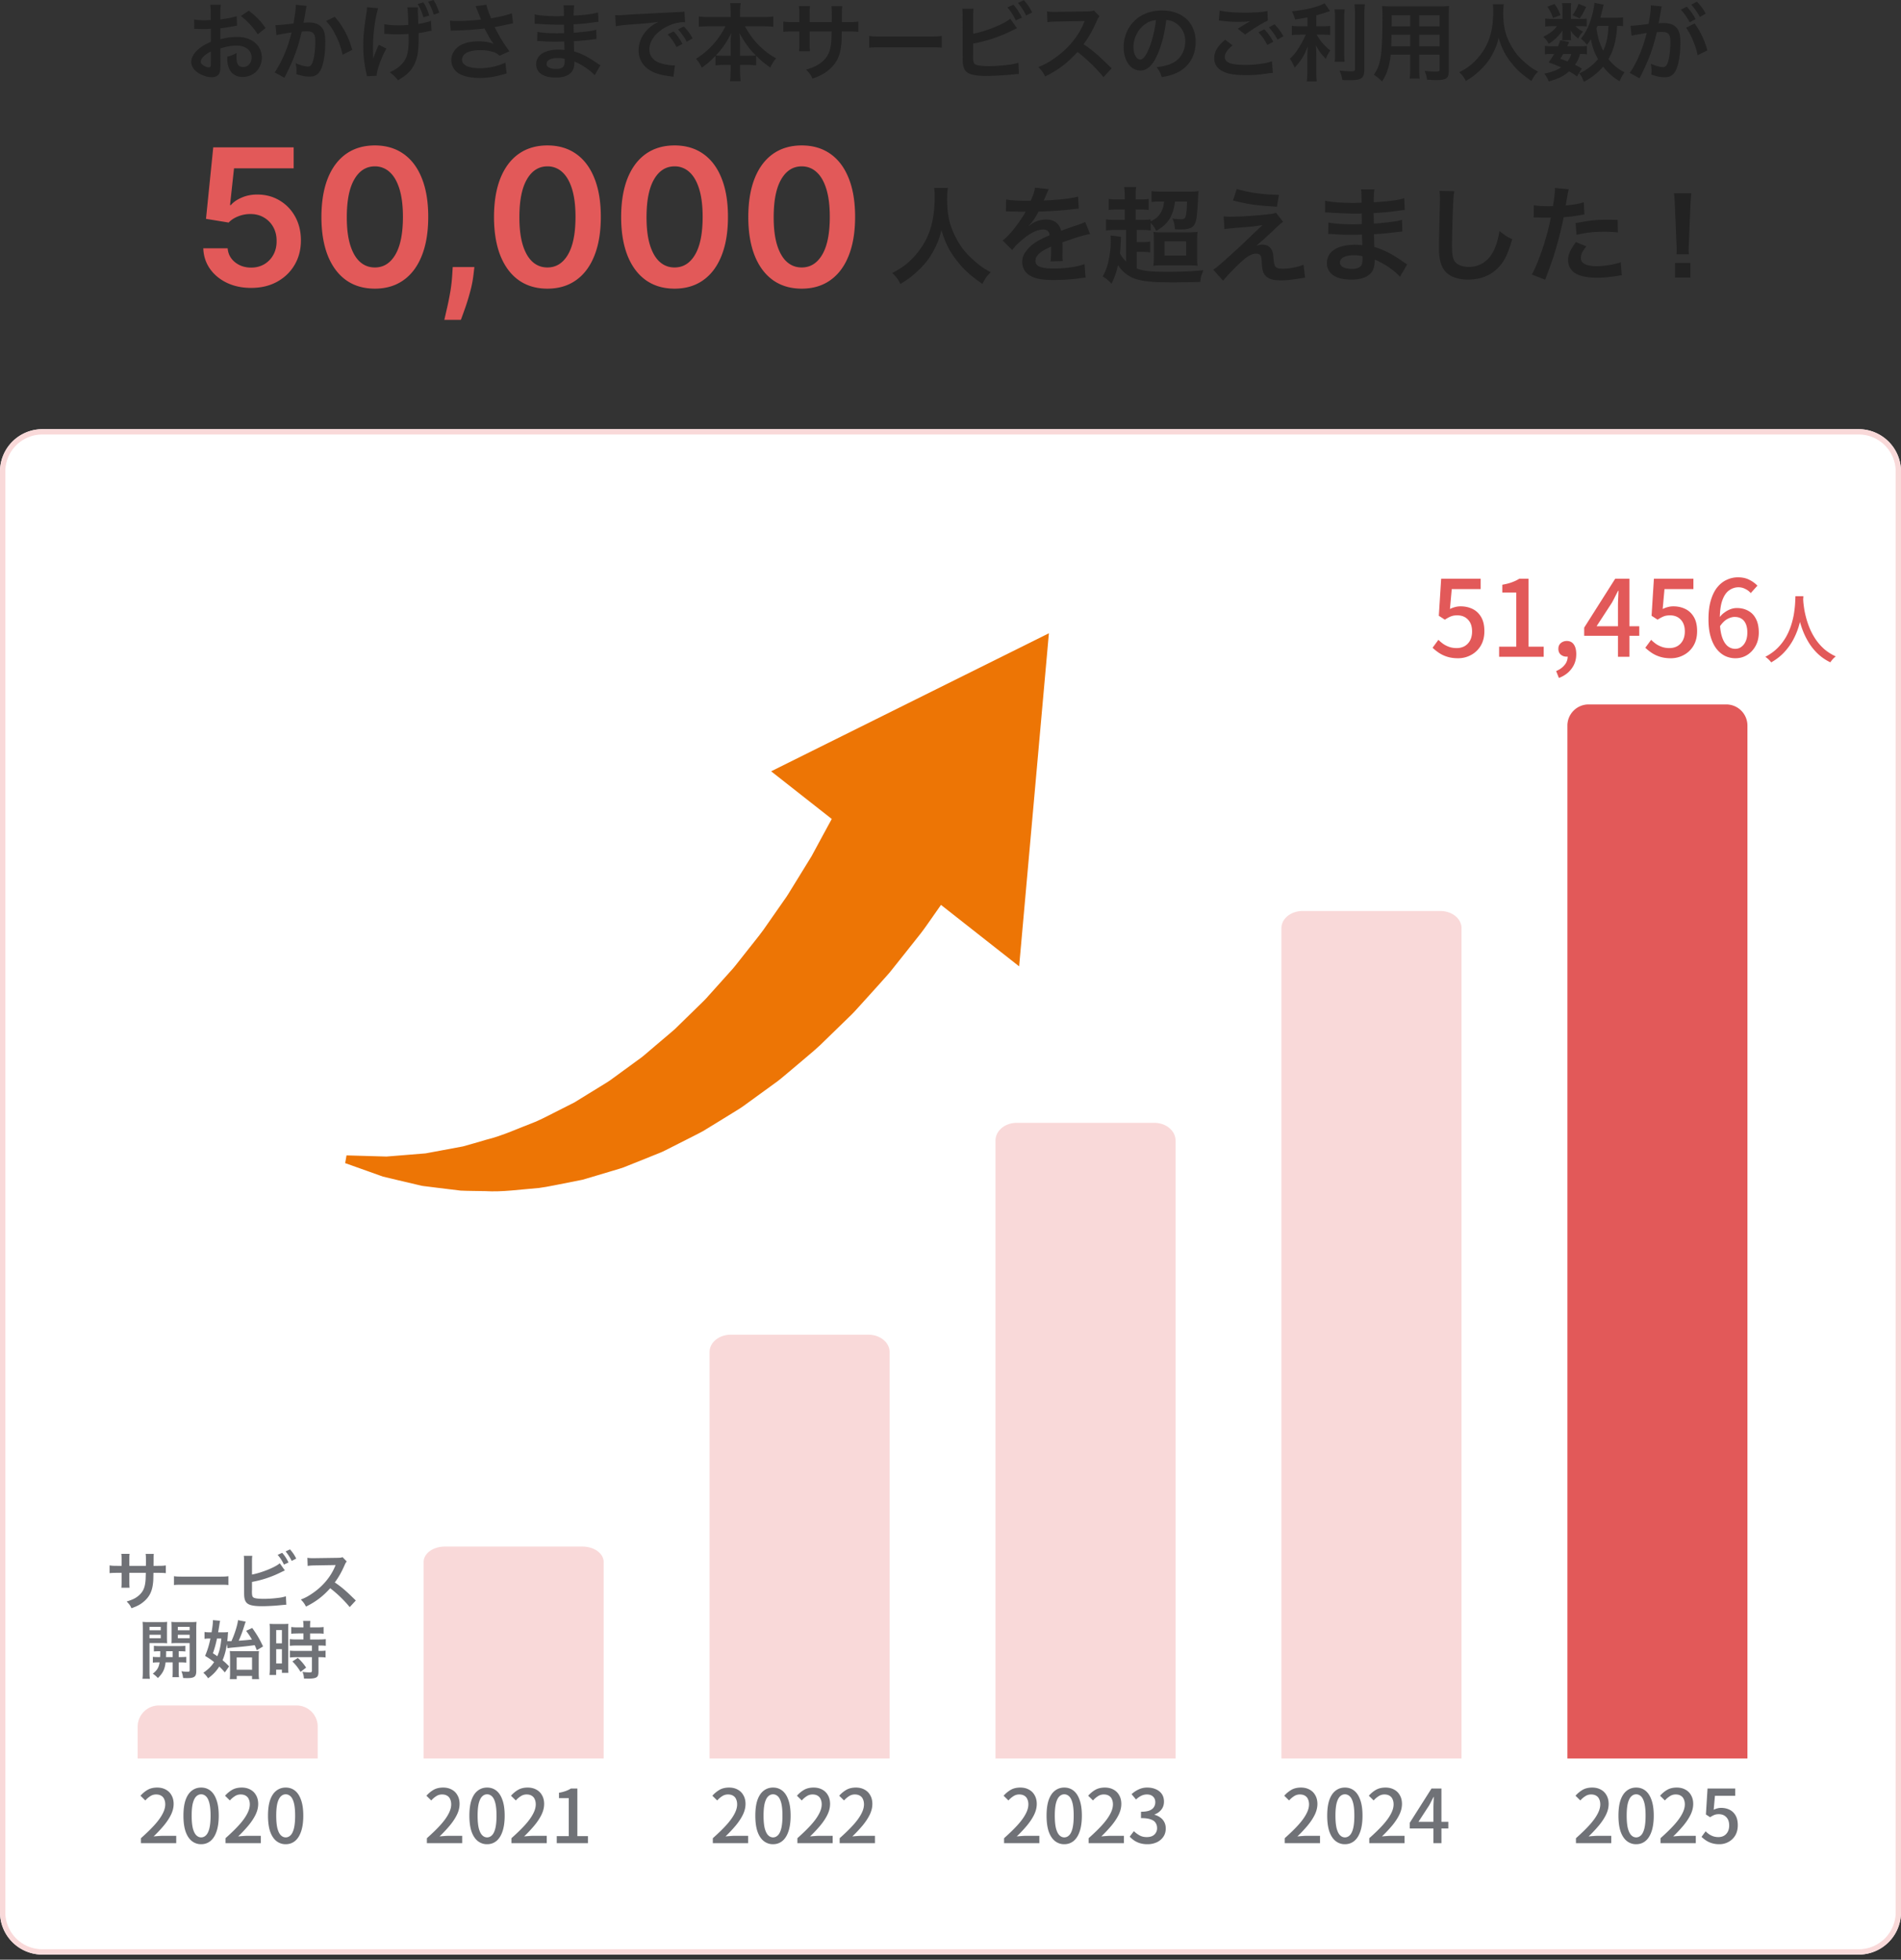
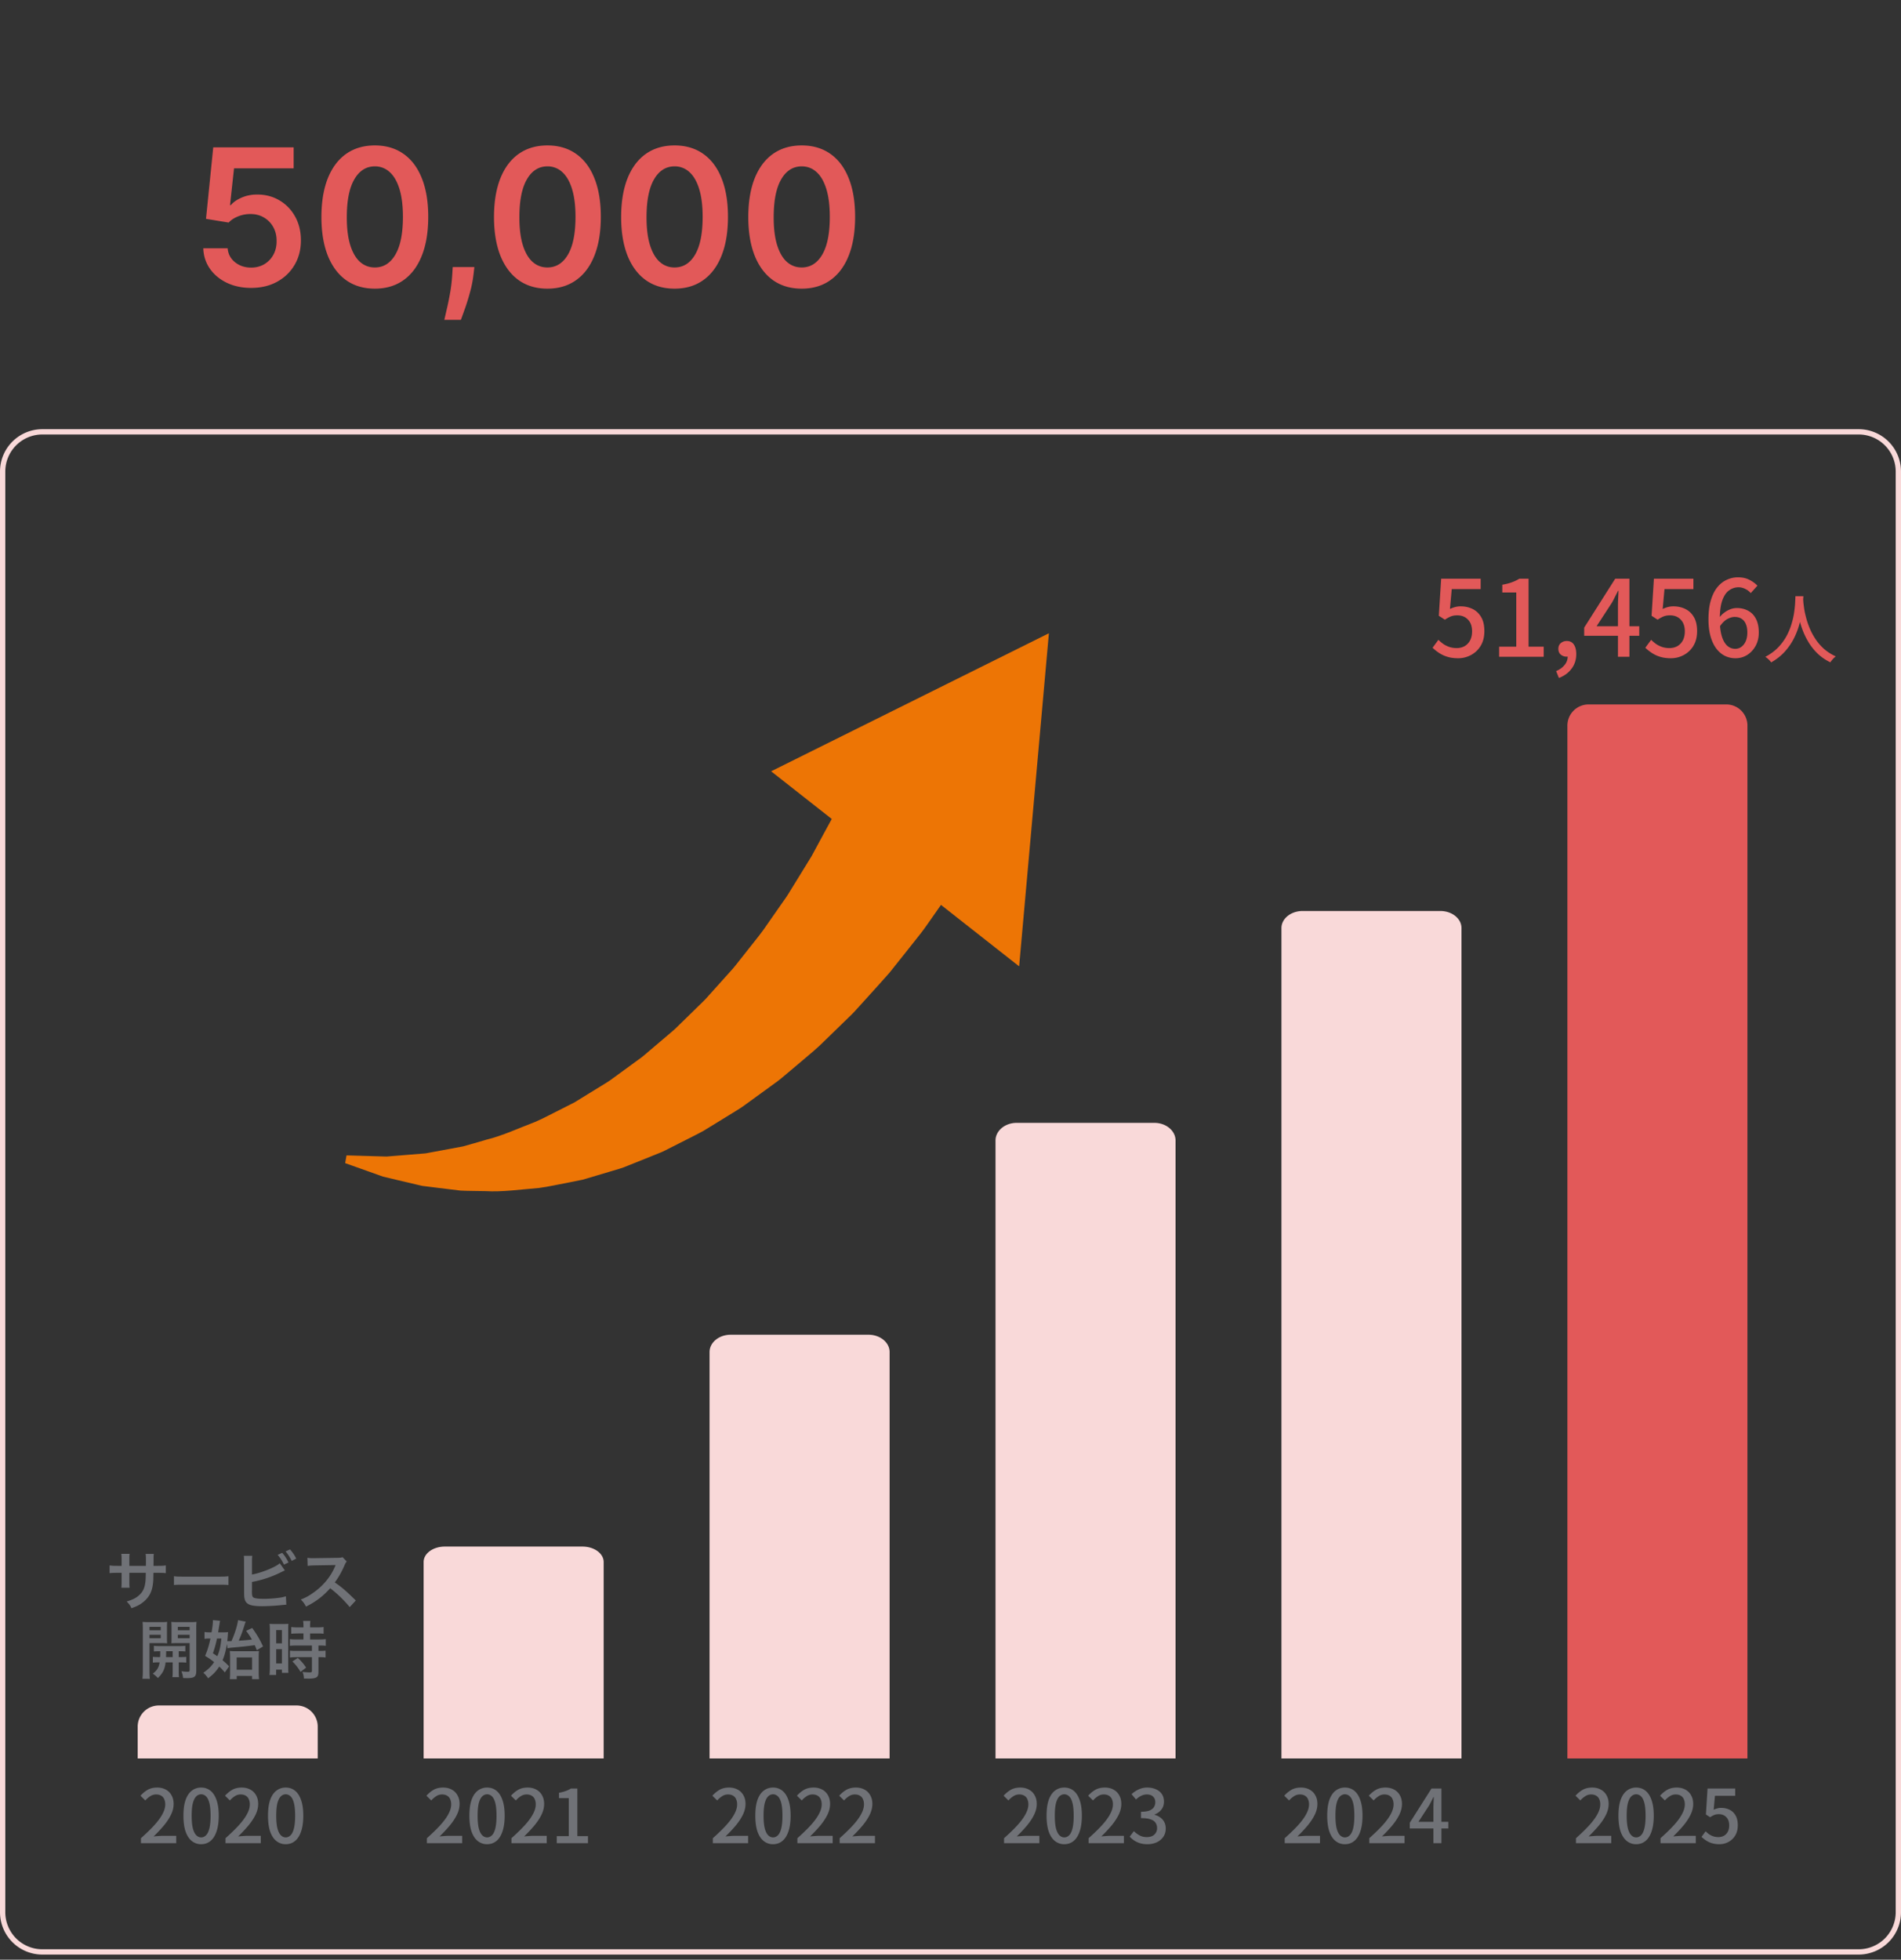
<svg xmlns="http://www.w3.org/2000/svg" width="359" height="370" fill="none">
  <rect width="100%" height="100%" fill="#333333" stroke="none" />
-   <path fill="#fff" d="M0 89.032a8 8 0 0 1 8-8h343a8 8 0 0 1 8 8v272a8 8 0 0 1-8 8H8a8 8 0 0 1-8-8z" />
  <path fill="#F9D9D9" fill-rule="evenodd" d="M351 82.032H8a7 7 0 0 0-7 7v272a7 7 0 0 0 7 7h343a7 7 0 0 0 7-7v-272a7 7 0 0 0-7-7m-343-1a8 8 0 0 0-8 8v272a8 8 0 0 0 8 8h343a8 8 0 0 0 8-8v-272a8 8 0 0 0-8-8z" clip-rule="evenodd" />
  <path fill="#F9D9D9" d="M242 175.216c0-1.776 1.791-3.216 4-3.216h26c2.209 0 4 1.44 4 3.216V332h-34zM188 215.333c0-1.841 1.791-3.333 4-3.333h26c2.209 0 4 1.492 4 3.333V332h-34zM134 255.265c0-1.803 1.791-3.265 4-3.265h26c2.209 0 4 1.462 4 3.265V332h-34zM80 294.909c0-1.607 1.79-2.909 4-2.909h26c2.209 0 4 1.302 4 2.909V332H80zM26 326a4 4 0 0 1 4-4h26a4 4 0 0 1 4 4v6H26z" />
  <path fill="#E25959" d="M296 137a4 4 0 0 1 4-4h26a4 4 0 0 1 4 4v195h-34z" />
  <path fill="#ED7505" d="m198.082 119.563-52.456 26.062 11.448 8.998q-.816 1.504-1.761 3.238l-2.047 3.785c-.78 1.265-1.599 2.6-2.454 3.987l-1.322 2.144c-.446.733-.9 1.49-1.408 2.177-.997 1.426-2.03 2.901-3.09 4.423-1.041 1.578-2.219 3.001-3.406 4.505-.595.756-1.2 1.517-1.807 2.286-.612.772-1.218 1.577-1.879 2.272-1.31 1.457-2.64 2.942-3.988 4.443-.665.786-1.38 1.461-2.096 2.153q-1.072 1.05-2.158 2.108l-2.187 2.136c-.749.666-1.512 1.292-2.276 1.943l-2.299 1.952c-.772.64-1.533 1.359-2.333 1.895-1.592 1.163-3.188 2.325-4.774 3.482-.795.622-1.613 1.076-2.425 1.585q-1.22.751-2.437 1.496-1.223.756-2.429 1.499-1.233.627-2.449 1.239c-1.627.801-3.243 1.694-4.847 2.396-3.215 1.226-6.36 2.69-9.37 3.418-1.506.431-2.98.89-4.408 1.266q-2.145.397-4.138.771l-1.96.363q-.484.088-.95.178l-.908.073-3.429.28c-1.085.086-2.105.17-3.046.245q-1.425-.04-2.606-.074c-3.145-.094-4.946-.145-4.946-.145l-.257 1.461s1.697.609 4.674 1.666c.745.263 1.568.559 2.464.88l3.023.721c1.09.257 2.252.528 3.477.819.31.069.62.144.937.216l.96.119q.979.12 1.997.249 2.055.252 4.274.521c1.488.072 3.042.064 4.638.098 3.2.199 6.604-.316 10.166-.598 1.779-.233 3.582-.661 5.426-.997.922-.184 1.853-.368 2.785-.557.927-.275 1.863-.551 2.799-.827q1.412-.422 2.837-.847c.949-.293 1.914-.535 2.854-.951 1.901-.762 3.814-1.533 5.724-2.296.97-.347 1.9-.886 2.846-1.348.948-.48 1.894-.955 2.838-1.436.945-.485 1.9-.949 2.833-1.46l2.775-1.695q1.386-.852 2.759-1.697c.917-.562 1.839-1.113 2.714-1.784 1.778-1.292 3.54-2.568 5.267-3.825.878-.604 1.702-1.33 2.531-2.023.827-.698 1.652-1.389 2.463-2.076 1.627-1.375 3.245-2.693 4.72-4.202l4.388-4.263c.722-.672 1.387-1.419 2.042-2.148l1.939-2.143c1.265-1.407 2.493-2.745 3.641-4.061q1.66-2.083 3.143-3.941c.989-1.248 1.913-2.419 2.772-3.499.851-1.092 1.566-2.188 2.25-3.136q.861-1.232 1.563-2.233l14.76 11.601z" />
  <path fill="#707277" d="M57.308 308.4h-1.02c-.996.024-.996.024-1.284.06v-1.272c.336.048.72.072 1.248.072h1.056v-.324c0-.336-.024-.6-.072-.9h1.38a6.4 6.4 0 0 0-.06.9v.324h1.308c.516 0 .912-.024 1.248-.072v1.272c-.336-.048-.696-.06-1.236-.06h-1.32v1.14h1.656c.576 0 1.008-.024 1.308-.072v1.272c-.324-.048-.648-.06-1.176-.06h-.204v1.02h.156c.576 0 .9-.012 1.188-.06v1.308c-.348-.06-.648-.072-1.188-.072h-.156v2.712c0 .696-.12.984-.48 1.152-.3.132-.72.192-1.32.192-.108 0-.108 0-.936-.012-.024-.516-.108-.876-.288-1.26.3.048.924.096 1.344.096.372 0 .444-.06.444-.324v-2.556h-2.868c-.444 0-.9.024-1.284.072v-1.308c.312.048.684.06 1.308.06h2.844v-1.02H56.06c-.504 0-.948.024-1.32.06v-1.272c.3.048.756.072 1.332.072h1.236zm-6.348 6.42v-7.02c0-.54-.012-.852-.048-1.212.264.024.492.036 1.056.036h1.452c.54 0 .756-.012 1.044-.036-.036.276-.036.492-.036 1.188v6.864c0 .636.012.9.036 1.2H53.24v-.6h-1.092v1.008h-1.26c.048-.372.072-.792.072-1.428m1.2-7.056v2.508h1.08v-2.508zm0 3.612v2.7h1.08v-2.7zm5.652 3.48-1.056.804a9.2 9.2 0 0 0-1.536-1.968l1.02-.672a9.2 9.2 0 0 1 1.572 1.836M42.98 311.208l-.132-.804c-.192 1.26-.42 2.1-.816 3.06.48.396.684.588 1.236 1.152l-.804 1.14c-.492-.552-.684-.756-1.056-1.104-.588.9-1.104 1.464-2.112 2.22a4.4 4.4 0 0 0-.9-1.044c.948-.66 1.488-1.188 2.04-2.016-.612-.48-.888-.672-1.704-1.176.456-1.068.744-2.004 1.008-3.276h-.264c-.3 0-.588.024-.852.06v-1.296c.3.048.612.072.972.072h.36c.168-.984.252-1.692.252-2.16v-.144l1.356.12c-.036.144-.072.36-.132.744-.072.444-.084.552-.24 1.44h.792c.492 0 .816-.012 1.092-.048-.024.204-.024.204-.048.552-.036.468-.048.684-.108 1.152.144.012.216.012.348.012h.444c.072-.192.072-.192.216-.516.516-1.224.96-2.736 1.02-3.456l1.464.288c-.072.144-.096.204-.252.696-.396 1.26-.588 1.776-1.08 2.904 1.428-.108 1.44-.108 2.496-.228-.312-.54-.528-.876-1.092-1.644l1.152-.54c1.032 1.488 1.332 1.992 2.04 3.492l-1.176.708c-.192-.48-.228-.564-.396-.948-1.668.216-2.472.3-4.104.444-.612.06-.78.084-1.02.144m-1.176-1.848h-.828a20 20 0 0 1-.768 2.784c.48.312.636.42.828.564.432-.984.624-1.86.768-3.348m2.904 7.068v.6H43.4c.024-.264.048-.564.048-1.08v-3.108c0-.456-.024-.828-.048-1.128.276.036.6.048 1.02.048h3.372c.552 0 .876-.012 1.116-.048-.036.324-.048.624-.048 1.212v2.904c0 .54.012.888.072 1.2H47.6v-.6zm-.012-3.492v2.328H47.6v-2.328zM30.116 312.864h.12c.024-.42.024-.552.024-1.104-.552 0-.876.012-1.2.048v-1.08c.324.048.648.06 1.212.06h3.48c.588 0 .912-.012 1.248-.06v1.08c-.324-.036-.648-.048-1.248-.048v1.104h.18c.6 0 .9-.012 1.236-.048v1.104c-.36-.048-.66-.06-1.236-.06h-.18v1.776c0 .552.012.756.06 1.02h-1.26c.048-.288.06-.504.06-1.032v-1.764h-1.344c-.132 1.272-.528 2.064-1.452 2.964a5.4 5.4 0 0 0-.96-.828c.804-.624 1.14-1.164 1.284-2.136-.624 0-.96.012-1.272.06v-1.104c.336.036.636.048 1.248.048m2.496-1.104h-1.236c0 .54 0 .54-.024 1.104h1.26zm-4.38-1.536v5.28c0 .708.024 1.116.072 1.464H26.9c.048-.348.072-.744.072-1.488v-7.92c0-.624-.012-.96-.048-1.344a11 11 0 0 0 1.236.048h2.184c.624 0 .9-.012 1.224-.048-.024.348-.036.696-.036 1.116v1.848c0 .54.012.768.036 1.08a15 15 0 0 0-1.104-.036zm0-3.06v.636h2.124v-.636zm0 1.488v.648h2.124v-.648zm8.832-1.104v7.944c0 1.068-.36 1.344-1.704 1.344-.216 0-.384 0-.78-.024-.072-.54-.132-.804-.324-1.272.432.06.816.096 1.104.096.384 0 .456-.048.456-.312v-5.1h-2.352c-.42 0-.804.012-1.092.036.024-.348.024-.54.024-1.08v-1.848c0-.456-.012-.768-.036-1.116.336.036.612.048 1.224.048h2.292c.6 0 .9-.012 1.236-.048-.036.444-.048.732-.048 1.332m-3.48-.384v.636h2.232v-.636zm0 1.488v.648h2.232v-.648zM67.196 302.18l-1.152 1.248a23 23 0 0 0-3.684-3.564c-1.356 1.512-2.736 2.568-4.572 3.468-.336-.624-.48-.816-.972-1.332.924-.36 1.5-.684 2.4-1.32 1.812-1.272 3.252-3.012 4.032-4.884l.132-.312c-.192.012-.192.012-3.972.072-.576.012-.9.036-1.308.096l-.048-1.536c.336.06.564.072 1.056.072h.288l4.224-.06c.672-.012.768-.024 1.068-.132l.792.816c-.156.18-.252.348-.384.648-.552 1.284-1.14 2.328-1.872 3.312a18.6 18.6 0 0 1 2.22 1.74c.3.264.3.264 1.752 1.668M47.588 294.86v2.424c1.812-.336 4.464-1.404 5.244-2.136l.96 1.356c-.084.036-.444.204-1.08.516a20.3 20.3 0 0 1-5.124 1.656v1.584c-.012.06-.012.12-.012.156 0 .696.048.972.216 1.14.204.216.888.312 2.052.312.804 0 1.908-.072 2.784-.192a7 7 0 0 0 1.368-.288l.072 1.596c-.252 0-.312.012-1.584.132-.708.072-2.22.144-2.952.144-1.512 0-2.34-.156-2.808-.516-.336-.252-.516-.636-.588-1.224-.024-.204-.036-.408-.036-1.104l-.012-5.568c0-.612 0-.804-.048-1.104h1.608c-.048.288-.06.504-.06 1.116m4.848-1.296.852-.384c.48.54.804 1.032 1.2 1.824l-.864.396c-.372-.768-.684-1.248-1.188-1.836m3.504.708-.852.432a9 9 0 0 0-1.152-1.788l.828-.384c.528.6.852 1.068 1.176 1.74M32.852 299.264v-1.668c.528.072.756.084 1.944.084h6.396c1.188 0 1.416-.012 1.944-.084v1.668c-.48-.06-.612-.06-1.956-.06h-6.372c-1.344 0-1.476 0-1.956.06M24.428 295.64h3.12l.012-.54v-.384c0-.792-.012-1.056-.06-1.332h1.548c-.036.276-.048.336-.048.804 0 .732 0 .732-.012 1.452h.768c.852 0 1.092-.012 1.56-.084v1.464c-.42-.048-.744-.06-1.536-.06h-.804c-.024 1.44-.024 1.524-.084 1.98-.168 1.536-.684 2.556-1.728 3.444-.648.552-1.236.864-2.34 1.26-.228-.516-.384-.744-.9-1.272 1.14-.348 1.716-.636 2.292-1.14.816-.708 1.164-1.5 1.272-2.88.024-.276.024-.564.048-1.392h-3.108v1.8c0 .504.012.696.048 1.008h-1.56c.036-.264.048-.588.048-1.032v-1.776h-.732c-.792 0-1.116.012-1.536.06v-1.464c.468.072.708.084 1.56.084h.708v-1.2c0-.504-.012-.756-.06-1.068h1.572c-.048.396-.048.42-.048 1.032z" />
-   <path fill="#222" d="M318.945 48.012h-2.34c.02-.42.041-.62.041-.86 0-.22 0-.22-.06-1.42l-.28-6.8c-.04-.88-.101-1.88-.181-2.44h3.281c-.06.54-.141 1.58-.181 2.44l-.28 6.8c-.04 1.16-.039 1.16-.039 1.44 0 .24-.001.44.039.84m.28 4.38h-2.899v-2.74h2.899zM289.626 41.072l.04-2.32c.72.12 1.52.18 2.68.18.24 0 .46 0 .92-.02.18-.96.38-2.5.38-3.06 0-.08 0-.2-.02-.36l2.64.24c-.14.46-.14.46-.38 1.92-.1.56-.12.68-.2 1.14 1.48-.14 2.42-.3 3.42-.6l.1 2.3c-.16.02-.16.02-.64.1-1.02.2-2.62.4-3.28.42-.22 1.24-.72 3.36-1.24 5.18-.58 2.08-.92 3.08-2.24 6.62l-2.52-.98c1.38-2.54 2.92-7.2 3.58-10.76-.14.02-.22.02-.26.02h-1.16c-.1 0-.3 0-.64-.02-.36-.02-.64-.02-.8-.02-.1 0-.2 0-.38.02m15.86.44.04 2.38c-.96-.1-1.52-.14-2.52-.14-1.98 0-3.3.14-5.28.58l-.18-2.2c2.84-.54 3.8-.64 5.96-.64.54 0 .72 0 1.98.02m-7.88 4.2 1.98.8c-.8 1-1.04 1.5-1.04 2.2 0 1.02 1 1.54 3 1.54 1.46 0 3.38-.32 4.54-.74l.18 2.46c-.36.04-.52.06-.98.14-1.66.24-2.54.32-3.72.32-1.78 0-3.06-.26-4.02-.8a2.89 2.89 0 0 1-1.42-2.46c0-1.06.38-1.96 1.48-3.46M271.846 36.052l2.8.04c-.12.58-.16 1.16-.24 2.7-.08 1.86-.2 5.92-.2 7.34 0 1.9.12 2.62.52 3.22.46.66 1.42 1.04 2.68 1.04 2.16 0 3.9-1.22 4.84-3.42.44-1.04.7-1.98.92-3.36 1.08.88 1.44 1.1 2.42 1.54-.8 2.7-1.4 4-2.38 5.1-1.5 1.7-3.48 2.54-6 2.54-1.38 0-2.66-.32-3.5-.88-1.38-.92-1.96-2.46-1.96-5.14 0-1.04.04-3.04.16-8.06.02-.6.02-1.02.02-1.3 0-.56-.02-.84-.08-1.36M265.746 49.912l-1.36 2.34c-.88-.98-2.26-2-3.7-2.74-.44-.24-.6-.3-1.08-.5v.22c0 1.26-.36 2.12-1.12 2.7s-1.84.86-3.3.86c-2.92 0-4.6-1.14-4.6-3.12 0-2.18 1.98-3.46 5.34-3.46.48 0 .82.02 1.34.08 0-.24 0-.24-.02-.48v-.44c-.02-.28-.02-.28-.04-1.08-.96.02-1.58.04-2 .04-1.22 0-1.96-.02-3.62-.14-.26-.02-.46-.02-.76-.02l.04-2.16c.86.2 2.76.34 4.66.34.4 0 1.08-.02 1.64-.04 0-.18 0-.86-.02-2-.64.02-.96.02-1.26.02-.98 0-3.56-.1-4.9-.2-.22-.02-.38-.02-.44-.02h-.32l.02-2.22c1.02.26 3.08.42 5.38.42.32 0 1-.02 1.5-.04-.02-2-.02-2.02-.1-2.52h2.54c-.1.54-.12.8-.14 2.44 2.72-.16 4.46-.38 5.76-.76l.1 2.22c-.44.02-.44.02-1.58.18-1.76.24-2.54.3-4.3.4.02.5.02.74.04 1.98 1-.06 1-.06 2.84-.26 1.26-.16 1.58-.2 2.48-.44l.06 2.2c-.34.02-.84.08-1.3.14-.3.04-1.2.14-2.7.28-.28.02-.58.04-1.36.08.06 1.94.06 1.94.08 2.42 1.76.52 3.32 1.3 5.48 2.82.34.22.44.3.72.46m-8.44-1.54a7 7 0 0 0-1.66-.18c-1.62 0-2.6.52-2.6 1.38 0 .74.86 1.2 2.28 1.2.84 0 1.46-.24 1.74-.64.16-.26.24-.68.24-1.28zM232.845 37.852l.72-2.18c2.26.7 4.86 1.06 7.96 1.12l-.38 2.24c-3.98-.24-5.54-.48-8.3-1.18m-1.62 5.4-.14-2.4c.54.06.74.06 1.18.06 1.94 0 4.6-.16 7.1-.44.9-.1 1.26-.16 1.6-.32l1.34 1.72c-.38.26-.8.62-1.7 1.5-1.08 1.04-2.8 2.58-3.42 3.06.5-.18.76-.24 1.22-.24.76 0 1.28.26 1.66.84.28.44.36.72.44 1.84.14 1.58.4 1.86 1.72 1.86 1.34 0 2.9-.3 3.94-.76l.3 2.48c-.34.02-.46.04-1.76.24-1.22.18-1.94.24-2.8.24-1.42 0-2.22-.22-2.8-.76-.56-.52-.72-1-.82-2.58-.04-.76-.08-1.04-.2-1.28-.14-.26-.46-.42-.84-.42-.94 0-1.84.56-3.46 2.12-1.02.98-2.1 2.14-2.82 2.98l-1.84-2.08c.88-.6.88-.6 4.64-4 .46-.42.82-.76 2.32-2.2q.81-.78 2.34-2.22c-1.14.18-1.66.26-2.6.34-.28.02-.28.02-2.02.16-.38.04-.38.04-1.04.1-.74.06-.88.08-1.54.16M212.666 49.372v-5.96h-1.78c-.96 0-1.54.04-2.02.12v-2.12c.52.08.96.1 2.04.1h1.5v-1.96h-1.2c-.82 0-1.26.02-1.84.1v-2.1c.46.08.92.1 1.84.1h1.2v-.54c0-.88-.04-1.3-.12-1.8h2.28c-.08.5-.1.92-.1 1.8v.54h.68c.94 0 1.32-.02 1.78-.1v2.1c-.56-.08-.96-.1-1.78-.1h-.68v1.96h1.06c.86 0 1.3-.02 1.76-.1v.38c.94-.44 1.42-.84 1.86-1.54.4-.64.6-1.28.68-2.2h-.82c-.76 0-1.12.02-1.54.1v-2.08c.56.08 1.24.12 2.12.12h4.76c1.04 0 1.64-.04 2-.12-.06.48-.06.54-.12 1.88-.04.98-.18 2.72-.26 3.2-.3 1.7-.92 2.16-2.94 2.16-.24 0-.4 0-1.14-.02-.1-1.06-.16-1.34-.48-2.04.72.1 1.2.14 1.6.14.52 0 .76-.12.86-.44.18-.52.26-1.32.3-2.9h-2.26c-.16 1.1-.36 1.88-.72 2.68-.52 1.16-1.44 2.08-2.84 2.86-.32-.64-.54-.98-1.04-1.5v1.44c-.5-.1-.96-.12-1.86-.12h-.78v2.3h.92c.74 0 1.1-.02 1.62-.1v2.06c-.52-.1-.88-.12-1.62-.12h-.92v3.14c1.26.48 2.6.62 5.82.62 2.84 0 4.9-.1 6.78-.3-.42 1.04-.5 1.34-.6 2.22-2.68.06-4.36.08-5.04.08-3.82 0-5.54-.16-7.08-.62-1.4-.44-2.54-1.32-3.42-2.62-.3 1.38-.64 2.32-1.22 3.5-.54-.6-.94-.94-1.66-1.38.58-1.08.82-1.72 1.1-2.96.28-1.28.42-2.5.42-3.8 0-.4-.02-.64-.06-.98l2 .26-.08 1.64c-.02.5-.04.82-.12 1.5.34.62.64 1 1.16 1.52m5.24-1.18v-2.76c0-.94-.02-1.24-.08-1.64.52.06.9.08 1.8.08h4.34c.98 0 1.56-.02 2.2-.1-.08.56-.08.98-.08 2.04v2.3c0 1.12 0 1.56.08 2.06-.62-.06-1.22-.08-2.1-.08h-4.08c-1 0-1.58.02-2.18.08.08-.56.1-1 .1-1.98m2.02-2.62v2.68h4.08v-2.68zM189.966 39.932l.04-2.28c.82.18 2.1.26 4.64.26.54-1.2.72-1.8.8-2.48l2.62.28c-.12.2-.12.2-.8 1.8-.1.22-.14.28-.18.36.16-.02.16-.02 1.26-.08 2.32-.14 4.14-.36 5.24-.68l.14 2.28c-.56.04-.56.04-1.58.16-1.46.18-4 .34-6.02.4-.58 1.14-1.14 1.94-1.84 2.66l.02.04c.14-.1.14-.1.4-.3.74-.56 1.8-.9 2.82-.9 1.56 0 2.54.74 2.86 2.12q2.31-.84 3.06-1.08c1.08-.38 1.16-.4 1.48-.6l.94 2.3c-.56.08-1.16.24-2.22.54q-.42.12-3 1.02v.22c.02.52.02.52.02.8v.8c-.02.34-.02.52-.02.66 0 .44.02.72.06 1.06l-2.32.06c.08-.36.12-1.38.12-2.32v-.48c-.98.46-1.5.74-1.92 1.04-.7.52-1.04 1.06-1.04 1.64 0 1.04.96 1.46 3.38 1.46 2.4 0 4.46-.3 5.88-.84l.2 2.58c-.34 0-.44.02-.92.08-1.44.22-3.36.36-5.12.36-2.12 0-3.44-.24-4.46-.84-.92-.52-1.46-1.48-1.46-2.58 0-.82.24-1.46.88-2.22.9-1.12 2.04-1.88 4.3-2.82-.1-.74-.5-1.08-1.22-1.08-1.16 0-2.56.7-4.1 2.06-.84.7-1.3 1.2-1.74 1.82l-1.82-1.8c.52-.4 1.1-.96 1.8-1.78.78-.92 2-2.66 2.4-3.42.08-.16.08-.16.16-.26-.08 0-.34.02-.34.02-.32 0-2.08-.04-2.52-.04-.38-.02-.38-.02-.56-.02-.06 0-.18 0-.32.02M176.426 35.492h2.58c-.08.34-.14 1.34-.14 2.06 0 3.22.52 5.34 1.96 7.88.84 1.5 1.74 2.56 3.16 3.8 1.18 1.04 1.78 1.46 3.1 2.16-.76.78-1.08 1.26-1.56 2.22-2.44-1.7-3.66-2.84-5.08-4.72-1.22-1.62-1.98-3.16-2.66-5.46-.38 1.6-.74 2.52-1.56 4.04-.8 1.46-1.66 2.54-3.08 3.84-1.04.96-1.7 1.44-3.1 2.3-.46-.92-.84-1.42-1.56-2.06 2.04-1.08 3.1-1.9 4.36-3.34 2.58-2.96 3.66-6.24 3.66-11.04 0-.78-.02-1.14-.08-1.68M318.408 5.232l1.616-.8a14.9 14.9 0 0 1 2.4 5.088l-1.824.912c-.32-1.68-1.312-4.032-2.192-5.2m-4.704-3.52-.032.208c-.08.464-.192 1.12-.352 1.984-.048.272-.048.272-.096.48.48-.016.704-.032.992-.032 1.056 0 1.84.288 2.368.848.544.608.752 1.376.752 2.832 0 2.752-.464 4.944-1.232 5.824-.448.528-.928.72-1.776.72-.736 0-1.392-.128-2.464-.48.016-.304.032-.544.032-.704 0-.416-.032-.736-.16-1.36.864.384 1.776.64 2.336.64.464 0 .72-.304.96-1.088.256-.832.416-2.288.416-3.648 0-1.472-.368-1.904-1.6-1.904-.336 0-.592.016-.96.048-.784 3.28-1.504 5.216-3.264 8.704l-1.856-1.024c1.232-1.68 2.464-4.56 3.216-7.536-.24.032-.24.032-.752.128l-1.456.24a7 7 0 0 0-.656.16l-.192-1.888c.72-.016 1.552-.096 3.408-.336.304-1.776.416-2.688.416-3.232v-.288l2.08.208a4 4 0 0 0-.128.496m3.712.112 1.12-.56c.704.752 1.136 1.36 1.68 2.352l-1.12.592c-.528-.976-.976-1.616-1.68-2.384m4.704.752-1.104.624a11.8 11.8 0 0 0-1.632-2.32l1.072-.56a9.3 9.3 0 0 1 1.664 2.256M306.504 3.264v1.68c-.32-.048-.496-.048-1.12-.064-.128 2.656-.624 4.528-1.632 6.272.864 1.104 1.792 1.872 3.04 2.496-.368.496-.64.992-.928 1.696a11 11 0 0 1-3.12-2.752 12.4 12.4 0 0 1-3.632 2.864c-.32-.832-.464-1.088-.864-1.6.688-.336.896-.448 1.264-.688.928-.608 1.648-1.248 2.272-2-.752-1.36-1.056-2.24-1.344-3.76-.288.448-.4.608-.736 1.056a5.6 5.6 0 0 0-1.152-1.152c.992-1.248 1.664-2.672 2.16-4.608.208-.752.368-1.712.384-2.176l1.76.352c-.064.192-.096.336-.224.88-.096.416-.24.96-.416 1.584H305c.768 0 1.12-.016 1.504-.08m-2.752 1.616h-2.064c-.128.288-.128.288-.208.496.256 1.712.592 2.848 1.28 4.208.624-1.344.912-2.704.992-4.704m-5.024 8.08-.928 1.488c-.592-.464-.816-.608-1.488-.976-1.008.912-1.952 1.376-3.824 1.904-.24-.56-.48-.992-.832-1.472 1.44-.304 2.288-.624 3.168-1.184-.8-.352-1.232-.528-2.368-.944.512-.704.656-.912 1.04-1.584h-.464c-.576 0-.896.016-1.264.08V8.656c.352.064.672.08 1.264.08h1.2c.16-.368.224-.56.416-1.136l1.664.32c-.144.4-.208.512-.336.816h2.528c.56 0 .88-.016 1.184-.08v1.616c-.336-.064-.608-.08-1.296-.08-.32 1.008-.464 1.344-.96 2.048.64.304.752.368 1.296.72m-2-2.768h-1.52c-.224.384-.272.464-.56.896.672.24.88.32 1.36.528.336-.448.56-.864.72-1.424m-.064-6.624h1.952c.48 0 .832-.016 1.024-.048v1.472a8 8 0 0 0-1.024-.048h-1.072c.288.352.624.592 1.408 1.024-.432.464-.496.56-.928 1.312-.8-.672-1.024-.912-1.424-1.52.032.336.048.528.048.656v.576c0 .208.016.4.064.592H295q.048-.264.048-.528v-.608c0-.144.016-.4.048-.688-.864 1.168-1.376 1.664-2.608 2.512-.352-.592-.528-.816-1.04-1.328 1.28-.656 2.032-1.232 2.56-2h-.864c-.576 0-.976.016-1.328.08V3.488c.368.064.736.08 1.344.08h1.904V1.68c0-.496-.016-.768-.08-1.088h1.744c-.048.304-.064.576-.064 1.056zm-4.448-2.304 1.36-.512c.608.88.8 1.264 1.12 2.112l-1.408.528c-.32-.896-.576-1.392-1.072-2.128m5.888-.544 1.44.592c-.608 1.232-.72 1.424-1.216 2.16l-1.36-.608A7.9 7.9 0 0 0 298.104.72M281.928.8h2.064c-.064.272-.112 1.072-.112 1.648 0 2.576.416 4.272 1.568 6.304.672 1.2 1.392 2.048 2.528 3.04.944.832 1.424 1.168 2.48 1.728-.608.624-.864 1.008-1.248 1.776-1.952-1.36-2.928-2.272-4.064-3.776-.976-1.296-1.584-2.528-2.128-4.368-.304 1.28-.592 2.016-1.248 3.232-.64 1.168-1.328 2.032-2.464 3.072-.832.768-1.36 1.152-2.48 1.84-.368-.736-.672-1.136-1.248-1.648 1.632-.864 2.48-1.52 3.488-2.672 2.064-2.368 2.928-4.992 2.928-8.832 0-.624-.016-.912-.064-1.344M266.312 10.32h-3.68c-.224 2.128-.704 3.632-1.632 5.056-.672-.64-.896-.816-1.552-1.264a7.3 7.3 0 0 0 1.168-2.704c.16-.752.272-1.584.32-2.448.08-1.344.144-3.616.144-5.504 0-1.152-.016-1.664-.08-2.32.56.048.976.064 1.84.064h8.976c.896 0 1.344-.016 1.84-.064-.048.544-.064.944-.064 1.808v10.512c0 1.328-.48 1.664-2.304 1.664-.496 0-1.312-.032-1.792-.064-.08-.608-.192-.992-.448-1.664.8.08 1.504.128 2.016.128.656 0 .8-.064.8-.4v-2.8h-3.84v2.624c0 .928.016 1.44.08 1.904h-1.888c.064-.48.096-.944.096-1.888zm0-1.584V6.544h-3.536c0 .464-.016.784-.016 1.008-.016.752-.016.864-.016 1.184zm1.712 0h3.84V6.544h-3.84zm-1.712-3.76V2.88h-3.488v1.648l-.016.448zm1.712 0h3.84V2.88h-3.84zM246.904 4.96V3.28c-1.04.208-1.376.256-2.336.4-.128-.544-.288-.928-.592-1.536 2.64-.272 5.168-.896 6.16-1.536l1.04 1.472c-1.152.4-1.888.624-2.592.816V4.96h1.28c.576 0 .976-.016 1.344-.08v1.744c-.4-.064-.784-.08-1.376-.08h-1.168c.624 1.152 1.376 2.032 2.56 2.992-.32.432-.64 1.04-.848 1.568-.944-.96-1.296-1.456-1.872-2.56.048.544.08 1.2.08 2.016v2.784c0 1.008.016 1.472.096 2.032h-1.904c.08-.592.112-1.12.112-2.032v-2.672c0-.64.032-1.376.08-1.92-.464 1.168-.688 1.616-1.088 2.256-.448.688-.784 1.12-1.392 1.76-.32-.752-.56-1.2-.896-1.68.688-.64 1.2-1.264 1.744-2.144.416-.672 1.04-1.856 1.248-2.4h-1.152c-.624 0-1.024.032-1.472.096V4.864c.416.08.784.096 1.504.096zm5.12-3.184h1.92c-.08.528-.096.992-.096 1.936V9.76c0 1.024.016 1.424.08 1.904h-1.888c.064-.464.08-.8.08-1.872v-6.08c0-.928-.016-1.376-.096-1.936m3.776-.96h1.952c-.08.64-.112 1.264-.112 2.176V13.28c0 .848-.208 1.312-.72 1.584-.384.208-.928.272-2.224.272-.4 0-.64 0-1.184-.032-.128-.72-.256-1.088-.544-1.776.912.096 1.52.144 2.112.144.704 0 .816-.064.816-.48v-10c0-.8-.032-1.472-.096-2.176M230.184 3.888l.144-1.904c1.232.288 2.656.4 4.8.4 2.032 0 3.168-.08 4.224-.304l.064 1.808c-.96.416-2.928 1.648-4.272 2.64l-1.392-1.104c1.008-.64 1.184-.752 1.584-.976.16-.096.208-.128.416-.256.128-.064.144-.064.352-.192-.704.096-1.392.128-2.4.128-.816 0-2.144-.08-2.928-.192-.192-.016-.304-.032-.368-.032-.032 0-.112-.016-.224-.016m1.184 3.616 1.392 1.056c-1.008.848-1.456 1.52-1.456 2.208 0 1.04 1.168 1.488 3.872 1.488 1.904 0 4-.288 5.024-.688l.176 2.192c-.288.016-.336.016-.704.064-1.92.288-2.944.368-4.32.368-1.744 0-3.152-.176-4-.528-1.376-.544-2.048-1.424-2.048-2.672 0-1.232.624-2.288 2.064-3.488m10.992-.656-1.104.624a11.8 11.8 0 0 0-1.632-2.32l1.072-.56a9.3 9.3 0 0 1 1.664 2.256m-4.704-.752 1.12-.56c.704.752 1.136 1.36 1.68 2.352l-1.12.592c-.528-.976-.976-1.616-1.68-2.384M220.248 3.776c-.304 2.512-.864 4.72-1.664 6.528-.912 2.064-1.936 3.008-3.248 3.008-1.824 0-3.136-1.856-3.136-4.432 0-1.76.624-3.408 1.76-4.656 1.344-1.472 3.232-2.24 5.504-2.24 3.84 0 6.336 2.336 6.336 5.936 0 2.768-1.44 4.976-3.888 5.968-.768.32-1.392.48-2.512.672-.272-.848-.464-1.2-.976-1.872 1.472-.192 2.432-.448 3.184-.88 1.392-.768 2.224-2.288 2.224-4 0-1.536-.688-2.784-1.968-3.552-.496-.288-.912-.416-1.616-.48m-1.952.016c-.832.096-1.408.32-2.064.784-1.344.96-2.176 2.608-2.176 4.32 0 1.312.56 2.352 1.264 2.352.528 0 1.072-.672 1.648-2.048.608-1.44 1.136-3.6 1.328-5.408M209.928 12.896l-1.536 1.664a30.8 30.8 0 0 0-4.912-4.752c-1.808 2.016-3.648 3.424-6.096 4.624-.448-.832-.64-1.088-1.296-1.776 1.232-.48 2-.912 3.2-1.76 2.416-1.696 4.336-4.016 5.376-6.512l.176-.416c-.256.016-.256.016-5.296.096-.768.016-1.2.048-1.744.128l-.064-2.048c.448.08.752.096 1.408.096h.384l5.632-.08c.896-.016 1.024-.032 1.424-.176l1.056 1.088c-.208.24-.336.464-.512.864-.736 1.712-1.52 3.104-2.496 4.416 1.008.672 1.872 1.344 2.96 2.32.4.352.4.352 2.336 2.224M183.784 3.136v3.232c2.416-.448 5.952-1.872 6.992-2.848l1.28 1.808c-.112.048-.592.272-1.44.688a27 27 0 0 1-6.832 2.208v2.112c-.016.08-.016.16-.016.208 0 .928.064 1.296.288 1.52.272.288 1.184.416 2.736.416 1.072 0 2.544-.096 3.712-.256a9.5 9.5 0 0 0 1.824-.384l.096 2.128c-.336 0-.416.016-2.112.176-.944.096-2.96.192-3.936.192-2.016 0-3.12-.208-3.744-.688-.448-.336-.688-.848-.784-1.632-.032-.272-.048-.544-.048-1.472l-.016-7.424c0-.816 0-1.072-.064-1.472h2.144c-.064.384-.08.672-.08 1.488m6.464-1.728 1.136-.512c.64.72 1.072 1.376 1.6 2.432l-1.152.528c-.496-1.024-.912-1.664-1.584-2.448m4.672.944-1.136.576a12 12 0 0 0-1.536-2.384l1.104-.512c.704.8 1.136 1.424 1.568 2.32M164.136 9.008V6.784c.704.096 1.008.112 2.592.112h8.528c1.584 0 1.888-.016 2.592-.112v2.224c-.64-.08-.816-.08-2.608-.08h-8.496c-1.792 0-1.968 0-2.608.08M152.904 4.176h4.16l.016-.72v-.512c0-1.056-.016-1.408-.08-1.776h2.064c-.048.368-.064.448-.064 1.072 0 .976 0 .976-.016 1.936h1.024c1.136 0 1.456-.016 2.08-.112v1.952c-.56-.064-.992-.08-2.048-.08h-1.072c-.032 1.92-.032 2.032-.112 2.64-.224 2.048-.912 3.408-2.304 4.592-.864.736-1.648 1.152-3.12 1.68-.304-.688-.512-.992-1.2-1.696 1.52-.464 2.288-.848 3.056-1.52 1.088-.944 1.552-2 1.696-3.84.032-.368.032-.752.064-1.856h-4.144v2.4c0 .672.016.928.064 1.344h-2.08c.048-.352.064-.784.064-1.376V5.936h-.976c-1.056 0-1.488.016-2.048.08V4.064c.624.096.944.112 2.08.112h.944v-1.6c0-.672-.016-1.008-.08-1.424h2.096c-.064.528-.064.56-.064 1.376zM137 4.96h-3.136c-.704 0-1.248.032-1.904.096V3.104c.624.08 1.152.112 1.904.112h4.112V2.08c0-.624-.032-1.024-.096-1.488h2c-.08.448-.112.88-.112 1.472v1.152h4.336c.8 0 1.392-.032 1.936-.112v1.952a19 19 0 0 0-1.936-.096h-3.424c.752 1.36 1.504 2.416 2.4 3.36 1.088 1.136 2.224 2.016 3.488 2.688a6.5 6.5 0 0 0-1.088 1.744c-1.024-.704-1.712-1.264-2.688-2.224v1.824a12 12 0 0 0-1.6-.096h-1.424v1.088c0 .752.032 1.424.112 1.984h-2.016c.08-.592.112-1.232.112-1.984v-1.088h-1.264c-.656 0-1.12.032-1.6.096v-1.808c-.912.96-1.584 1.536-2.592 2.24-.32-.72-.56-1.088-1.088-1.68A15.05 15.05 0 0 0 137 4.96m2.768 5.568h1.552c.736 0 1.024-.016 1.408-.064-1.248-1.248-1.952-2.224-3.104-4.24.096.656.144 1.296.144 1.776zm-1.792 0V8.016c0-.496.048-1.136.128-1.792-.848 1.728-1.616 2.848-2.912 4.24.368.048.688.064 1.424.064zM116.296 4.96l-.112-2.096c.352.016.528.016.608.016.288 0 .288 0 2.64-.16 1.168-.064 3.904-.208 8.176-.416 1.312-.064 1.392-.064 1.648-.128l.112 2.032c-.176-.016-.176-.016-.336-.016-.96 0-2.144.32-3.168.864-2.032 1.056-3.232 2.656-3.232 4.272 0 1.248.784 2.208 2.128 2.608.784.24 1.808.416 2.384.416.016 0 .16 0 .32-.016l-.288 2.176c-.208-.048-.24-.048-.544-.096-1.76-.224-2.768-.512-3.744-1.056-1.472-.832-2.288-2.192-2.288-3.856 0-1.36.544-2.704 1.52-3.76.608-.656 1.184-1.088 2.224-1.616-1.296.192-2.288.288-5.392.512-1.424.112-2.16.208-2.656.32m9.792 1.536 1.12-.56c.704.752 1.136 1.36 1.68 2.352l-1.12.592c-.528-.976-.976-1.616-1.68-2.384m4.704.752-1.104.624a11.8 11.8 0 0 0-1.632-2.32l1.072-.56a9.3 9.3 0 0 1 1.664 2.256M113.384 12.336l-1.088 1.872c-.704-.784-1.808-1.6-2.96-2.192-.352-.192-.48-.24-.864-.4v.176c0 1.008-.288 1.696-.896 2.16s-1.472.688-2.64.688c-2.336 0-3.68-.912-3.68-2.496 0-1.744 1.584-2.768 4.272-2.768.384 0 .656.016 1.072.064 0-.192 0-.192-.016-.384v-.352c-.016-.224-.016-.224-.032-.864-.768.016-1.264.032-1.6.032-.976 0-1.568-.016-2.896-.112-.208-.016-.368-.016-.608-.016l.032-1.728c.688.16 2.208.272 3.728.272.32 0 .864-.016 1.312-.032 0-.144 0-.688-.016-1.6-.512.016-.768.016-1.008.016-.784 0-2.848-.08-3.92-.16-.176-.016-.304-.016-.352-.016h-.256l.016-1.776c.816.208 2.464.336 4.304.336.256 0 .8-.016 1.2-.032-.016-1.6-.016-1.616-.08-2.016h2.032c-.08.432-.096.64-.112 1.952 2.176-.128 3.568-.304 4.608-.608l.08 1.776c-.352.016-.352.016-1.264.144-1.408.192-2.032.24-3.44.32.016.4.016.592.032 1.584.8-.048.8-.048 2.272-.208 1.008-.128 1.264-.16 1.984-.352l.048 1.76c-.272.016-.672.064-1.04.112-.24.032-.96.112-2.16.224-.224.016-.464.032-1.088.064.048 1.552.048 1.552.064 1.936 1.408.416 2.656 1.04 4.384 2.256.272.176.352.24.576.368m-6.752-1.232a5.6 5.6 0 0 0-1.328-.144c-1.296 0-2.08.416-2.08 1.104 0 .592.688.96 1.824.96.672 0 1.168-.192 1.392-.512.128-.208.192-.544.192-1.024zM85.112 5.808l-.144-1.92c.48.064.896.08 1.552.08 1.2 0 3.328-.144 4.32-.272-.272-.704-.96-2.4-1.04-2.528l2.064-.272c.096.544.384 1.392.88 2.56 1.648-.288 3.072-.624 3.92-.944l.224 1.904c-.416.064-.592.112-1.136.224q-.36.096-2.352.48a187 187 0 0 0 1.104 2.032A32 32 0 0 0 96.2 9.68l-1.856.848c-.4-.368-.656-.528-1.104-.688-.72-.24-1.568-.368-2.528-.368-2.176 0-3.456.656-3.456 1.792 0 1.04 1.184 1.616 3.36 1.616 1.696 0 3.568-.416 4.816-1.072l.256 2.048c-1.984.608-3.472.864-5.072.864-2.048 0-3.632-.432-4.448-1.216a2.98 2.98 0 0 1-.944-2.16c0-.912.416-1.76 1.152-2.384.928-.784 2.256-1.152 4.08-1.152 1.04 0 1.968.16 2.768.48-.656-.896-.672-.944-1.728-2.912-1.408.192-3.776.352-5.68.384-.4.016-.464.016-.704.048M72.568 6.4V4.56c.72.16 1.552.224 2.864.224.608 0 .736 0 1.68-.08-.048-1.456-.064-1.616-.08-2.112-.032-.704-.048-.8-.128-1.2l2.032-.016c-.016.336-.032.512-.032.608v.208c.032.528.048 1.312.096 2.336 1.056-.176 2.016-.416 2.384-.624l.112 1.904a9 9 0 0 0-.896.16c-.768.176-.88.192-1.552.272.016.336.016.48.016.768 0 1.696-.112 3.024-.336 3.824-.352 1.328-.928 2.304-1.824 3.104-.496.432-.928.736-1.744 1.216-.512-.656-.864-.992-1.552-1.504 1.088-.496 1.84-1.024 2.448-1.744.832-.992 1.12-2.128 1.12-4.48 0-.288 0-.544-.016-1.024-.544.048-1.376.08-2.176.08-.448 0-1.04-.016-1.456-.048-.464-.032-.528-.032-.72-.032zm-1.024 2.064 1.424.704c-1.008 1.824-1.84 4.176-1.824 5.136l-1.856.096c-.016-.224-.032-.272-.112-.608a23 23 0 0 1-.576-5.2c0-1.808.096-2.752.592-6.064.112-.72.112-.848.112-1.168l2.112.192c-.576 1.856-.976 4.816-.976 7.36 0 .24.016 1.488.016 1.584.016.192.016.368.016.608.24-.72.288-.88.368-1.056.544-1.296.544-1.296.704-1.584M78.872.752 79.96.448a9.3 9.3 0 0 1 1.104 2.496l-1.104.32c-.288-1.024-.64-1.808-1.088-2.512m4.08 1.648-1.04.368c-.256-.864-.64-1.76-1.072-2.448L81.864 0c.432.672.784 1.424 1.088 2.4M55.848.896l2.08.224c-.048.144-.096.32-.128.496-.032.208-.048.288-.096.544-.048.336-.048.336-.272 1.536-.064.352-.064.384-.112.592.464-.032.688-.048.992-.048 1.056 0 1.84.288 2.368.848.544.608.752 1.376.752 2.832 0 2.752-.464 4.944-1.232 5.824-.448.528-.928.72-1.776.72-.736 0-1.392-.128-2.464-.464.016-.32.032-.544.032-.704 0-.416-.032-.736-.16-1.36.864.384 1.776.624 2.336.624.464 0 .72-.304.96-1.088.256-.832.416-2.288.416-3.648 0-1.472-.368-1.904-1.632-1.904-.32 0-.56.016-.928.048-.48 1.952-.624 2.432-.976 3.472-.56 1.6-.992 2.624-1.92 4.496l-.24.48c-.048.096-.048.112-.128.272l-1.856-1.024c.48-.64 1.12-1.792 1.664-3.008.688-1.568.912-2.24 1.552-4.528-.816.096-2.336.368-2.864.512l-.192-1.888c.592 0 2.528-.192 3.408-.32.288-1.728.416-2.704.416-3.232zm5.728 3.072 1.648-.8c1.6 1.872 2.608 3.776 3.296 6.24l-1.824.928c-.304-1.376-.672-2.432-1.28-3.632-.576-1.184-1.088-1.92-1.84-2.736M41.608 9.136l.016 3.152c0 .656-.032 1.04-.128 1.36-.144.56-.72.928-1.472.928-1.008 0-2.224-.448-3.024-1.136-.576-.496-.88-1.12-.88-1.808 0-.752.496-1.6 1.376-2.368.576-.496 1.28-.912 2.336-1.36l-.016-2.464c-.128 0-.128 0-.656.032-.24.016-.464.016-.864.016-.24 0-.688-.016-.88-.016-.208-.016-.352-.016-.4-.016a3 3 0 0 0-.336.016l-.016-1.792c.448.096 1.088.144 1.936.144.16 0 .336 0 .56-.016.384-.016.464-.016.64-.016V2.736c0-.912-.016-1.328-.096-1.84h2c-.08.512-.096.848-.096 1.744v1.024c1.2-.144 2.272-.352 3.088-.608l.064 1.792c-.288.048-.592.096-1.696.288-.528.096-.848.144-1.456.208v2.08c1.088-.32 2.096-.448 3.264-.448 2.672 0 4.576 1.632 4.576 3.904 0 2.08-1.552 3.648-3.632 3.648-1.296 0-2.208-.624-2.624-1.776-.208-.544-.272-1.072-.272-2.048.816-.224 1.088-.336 1.776-.704-.032.304-.032.448-.032.704 0 .672.064 1.104.224 1.408.176.336.56.544 1.008.544.944 0 1.616-.752 1.616-1.776 0-1.376-1.12-2.272-2.832-2.272-.96 0-1.936.176-3.072.528m-1.792 2.912V9.712c-1.2.64-1.904 1.344-1.904 1.92 0 .272.16.512.528.736.32.224.72.352 1.024.352.272 0 .352-.144.352-.672m10.336-6.752L48.68 6.48a13.7 13.7 0 0 0-3.2-3.456l1.504-1.008c1.392 1.072 2.32 2.032 3.168 3.28" />
  <path fill="#707277" d="M297.616 348v-.938q1.526-1.358 2.548-2.478 1.022-1.134 1.526-2.1.518-.966.518-1.806 0-.56-.196-.98a1.32 1.32 0 0 0-.574-.658q-.378-.238-.966-.238-.602 0-1.106.336a4.4 4.4 0 0 0-.924.798l-.91-.896a5.5 5.5 0 0 1 1.386-1.134q.743-.406 1.764-.406.938 0 1.638.392.7.378 1.078 1.078.392.686.392 1.624 0 .994-.49 2.016-.49 1.008-1.344 2.044a26 26 0 0 1-1.946 2.072q.406-.042.854-.07.462-.042.826-.042h2.59V348zm11.372.196a2.75 2.75 0 0 1-1.764-.602q-.756-.602-1.176-1.792-.406-1.204-.406-2.996t.406-2.968q.42-1.176 1.176-1.75.756-.588 1.764-.588t1.75.588q.743.588 1.148 1.764.42 1.162.42 2.954t-.42 2.996q-.405 1.19-1.148 1.792t-1.75.602m0-1.288q.519 0 .924-.406.406-.406.63-1.302.224-.91.224-2.394t-.224-2.366-.63-1.274-.924-.392-.924.392-.644 1.274q-.224.882-.224 2.366t.224 2.394q.239.895.644 1.302.406.406.924.406m4.597 1.092v-.938q1.525-1.358 2.548-2.478 1.022-1.134 1.526-2.1.518-.966.518-1.806 0-.56-.196-.98a1.33 1.33 0 0 0-.574-.658q-.378-.238-.966-.238-.603 0-1.106.336a4.4 4.4 0 0 0-.924.798l-.91-.896q.657-.728 1.386-1.134.741-.406 1.764-.406.937 0 1.638.392a2.6 2.6 0 0 1 1.078 1.078q.392.686.392 1.624 0 .994-.49 2.016-.49 1.008-1.344 2.044a26 26 0 0 1-1.946 2.072q.405-.042.854-.07.462-.042.826-.042h2.59V348zm11.12.196a4.8 4.8 0 0 1-1.428-.196 4.2 4.2 0 0 1-1.106-.518 6.4 6.4 0 0 1-.84-.672l.77-1.05q.294.294.644.546.35.238.784.392.448.154.994.154.574 0 1.036-.252.462-.265.728-.756.266-.504.266-1.19 0-1.008-.546-1.568-.532-.56-1.414-.56-.49 0-.84.14a4.6 4.6 0 0 0-.798.434l-.798-.518.308-4.9h5.222v1.372h-3.822l-.238 2.632q.336-.168.672-.252.336-.098.742-.098.868 0 1.582.35t1.134 1.078q.42.714.42 1.848t-.49 1.946a3.3 3.3 0 0 1-1.288 1.218q-.784.42-1.694.42" />
  <path fill="#E25959" d="M275.36 124.28q-1.14 0-2.04-.28a6 6 0 0 1-1.58-.74 9 9 0 0 1-1.2-.96l1.1-1.5q.42.42.92.78.5.34 1.12.56.64.22 1.42.22.82 0 1.48-.36a2.7 2.7 0 0 0 1.04-1.08q.38-.72.38-1.7 0-1.44-.78-2.24-.76-.8-2.02-.8-.7 0-1.2.2t-1.14.62l-1.14-.74.44-7h7.46v1.96h-5.46l-.34 3.76q.48-.24.96-.36.48-.14 1.06-.14 1.24 0 2.26.5t1.62 1.54q.6 1.02.6 2.64t-.7 2.78a4.7 4.7 0 0 1-1.84 1.74q-1.12.6-2.42.6m7.746-.28v-1.9h3.24v-10.24h-2.64v-1.46q1.041-.18 1.8-.46.78-.28 1.42-.68h1.74v12.84h2.86v1.9zm11.287 4-.52-1.3q1.04-.44 1.62-1.18a2.43 2.43 0 0 0 .56-1.62l-.16-1.84.96 1.52a1.2 1.2 0 0 1-.46.32 2 2 0 0 1-.56.08q-.6 0-1.08-.38-.46-.4-.46-1.1 0-.68.46-1.08.48-.4 1.14-.4.86 0 1.32.66t.46 1.82q0 1.58-.88 2.74-.861 1.18-2.4 1.76m11.157-4v-9.6q0-.6.04-1.42.039-.84.06-1.44h-.08q-.28.56-.58 1.14a19 19 0 0 1-.6 1.14l-2.88 4.42h8.06v1.8h-10.4v-1.54l5.86-9.24h2.68V124zm9.986.28q-1.14 0-2.04-.28a6 6 0 0 1-1.58-.74 9 9 0 0 1-1.2-.96l1.1-1.5q.42.42.92.78.5.34 1.12.56.64.22 1.42.22.82 0 1.48-.36.66-.38 1.04-1.08.38-.72.38-1.7 0-1.44-.78-2.24-.76-.8-2.02-.8-.7 0-1.2.2-.501.2-1.14.62l-1.14-.74.44-7h7.46v1.96h-5.46l-.34 3.76q.48-.24.96-.36.48-.14 1.06-.14 1.24 0 2.26.5t1.62 1.54q.6 1.02.6 2.64t-.7 2.78a4.7 4.7 0 0 1-1.84 1.74q-1.12.6-2.42.6m12.206 0a4.5 4.5 0 0 1-1.98-.44q-.92-.46-1.62-1.36-.7-.92-1.1-2.3t-.4-3.26q0-2.12.46-3.62.46-1.52 1.24-2.46t1.78-1.38a4.9 4.9 0 0 1 2.08-.46q1.24 0 2.14.46.92.46 1.54 1.12l-1.26 1.4a3 3 0 0 0-1.02-.78 2.76 2.76 0 0 0-1.28-.32q-.96 0-1.78.58-.8.56-1.28 1.88t-.48 3.58q0 1.9.36 3.14.36 1.22 1.02 1.84.66.6 1.54.6.66 0 1.16-.38.52-.38.82-1.06.3-.7.3-1.64t-.28-1.6-.82-1q-.52-.34-1.3-.34-.66 0-1.42.42-.74.42-1.42 1.44l-.08-1.68q.42-.6.98-1a4.5 4.5 0 0 1 1.16-.64 3.5 3.5 0 0 1 1.18-.22q1.24 0 2.16.52.94.5 1.46 1.52.54 1.02.54 2.58 0 1.46-.62 2.56-.6 1.08-1.6 1.7-.98.6-2.18.6m11.322-11.718h1.498q-.027.574-.098 1.484a22 22 0 0 1-.266 2.044 17 17 0 0 1-.56 2.338 13.6 13.6 0 0 1-1.036 2.436 11.5 11.5 0 0 1-1.666 2.296q-1.007 1.078-2.45 1.904a3.5 3.5 0 0 0-.476-.546 4.6 4.6 0 0 0-.63-.504q1.428-.756 2.394-1.75a10.1 10.1 0 0 0 1.582-2.128q.616-1.134.952-2.268.351-1.148.504-2.184t.196-1.848.056-1.274m1.442.322q.014.252.056.84.057.575.182 1.386.14.811.406 1.764.267.952.7 1.96.435.994 1.092 1.96a10 10 0 0 0 1.568 1.764 9.2 9.2 0 0 0 2.17 1.372 4.7 4.7 0 0 0-.588.546 5 5 0 0 0-.434.574 9.3 9.3 0 0 1-2.24-1.498 10.6 10.6 0 0 1-1.638-1.918 14 14 0 0 1-1.134-2.114 17 17 0 0 1-.728-2.114 21.4 21.4 0 0 1-.602-3.458 100 100 0 0 0-.084-.938zM47.429 54.358q-2.557 0-4.577-.959-2.02-.972-3.208-2.659-1.177-1.688-1.253-3.86h4.602q.128 1.61 1.393 2.633 1.266 1.01 3.043 1.01 1.394 0 2.48-.64a4.6 4.6 0 0 0 1.713-1.777q.627-1.137.614-2.595.013-1.482-.627-2.633a4.7 4.7 0 0 0-1.751-1.803q-1.112-.665-2.557-.665a6.1 6.1 0 0 0-2.314.435q-1.138.448-1.802 1.176l-4.283-.703 1.368-13.5h15.187v3.963H44.195l-.755 6.942h.154q.729-.856 2.058-1.419 1.33-.576 2.915-.575 2.378 0 4.244 1.125 1.866 1.112 2.94 3.068t1.074 4.474q0 2.595-1.201 4.628-1.19 2.02-3.312 3.183-2.11 1.15-4.883 1.151m23.356.14q-3.157 0-5.42-1.597-2.25-1.611-3.464-4.641-1.203-3.043-1.202-7.325.012-4.282 1.214-7.287 1.215-3.018 3.465-4.603 2.262-1.584 5.407-1.585t5.408 1.585q2.263 1.585 3.465 4.603 1.215 3.016 1.214 7.287 0 4.295-1.214 7.338-1.202 3.03-3.465 4.628-2.25 1.598-5.407 1.598m0-4q2.455 0 3.874-2.417 1.432-2.43 1.432-7.146 0-3.12-.652-5.242t-1.841-3.196a4.03 4.03 0 0 0-2.812-1.087q-2.442 0-3.861 2.43-1.42 2.415-1.432 7.095-.013 3.132.626 5.267.653 2.135 1.841 3.221 1.19 1.074 2.826 1.074m18.8-.078-.167 1.407a21 21 0 0 1-.639 3.272 41 41 0 0 1-.946 3.081q-.498 1.407-.805 2.212h-3.12l.486-2.122q.32-1.342.614-3.017t.396-3.4l.09-1.433zm13.79 4.079q-3.158 0-5.42-1.598-2.25-1.611-3.465-4.641-1.2-3.043-1.201-7.325.012-4.282 1.214-7.287 1.215-3.018 3.465-4.603 2.263-1.584 5.407-1.585 3.146 0 5.408 1.585t3.465 4.603q1.214 3.016 1.214 7.287 0 4.295-1.214 7.338-1.202 3.03-3.465 4.628-2.25 1.598-5.408 1.598m0-4.002q2.455 0 3.874-2.416 1.431-2.43 1.432-7.146 0-3.12-.652-5.242-.653-2.122-1.841-3.196a4.03 4.03 0 0 0-2.813-1.087q-2.44 0-3.86 2.43-1.42 2.415-1.432 7.095-.013 3.132.626 5.267.652 2.135 1.841 3.221 1.189 1.074 2.825 1.074m24.012 4.002q-3.158 0-5.42-1.598-2.25-1.611-3.465-4.641-1.202-3.043-1.202-7.325.014-4.282 1.215-7.287 1.215-3.018 3.464-4.603 2.263-1.584 5.408-1.585t5.408 1.585q2.262 1.585 3.464 4.603 1.215 3.016 1.215 7.287 0 4.295-1.215 7.338-1.202 3.03-3.464 4.628-2.25 1.598-5.408 1.598m0-4.002q2.454 0 3.874-2.416 1.431-2.43 1.431-7.146 0-3.12-.652-5.242-.651-2.122-1.84-3.196a4.03 4.03 0 0 0-2.813-1.087q-2.442 0-3.861 2.43-1.419 2.415-1.432 7.095-.012 3.132.627 5.267.652 2.135 1.841 3.221 1.188 1.074 2.825 1.074m24.012 4.002q-3.157 0-5.421-1.598-2.25-1.611-3.464-4.641-1.202-3.043-1.202-7.325.013-4.282 1.215-7.287 1.214-3.018 3.464-4.603 2.263-1.584 5.408-1.585 3.144 0 5.407 1.585t3.465 4.603q1.214 3.016 1.214 7.287 0 4.295-1.214 7.338-1.201 3.03-3.465 4.628-2.25 1.598-5.407 1.598m0-4.002q2.454 0 3.873-2.416 1.432-2.43 1.432-7.146 0-3.12-.652-5.242-.651-2.122-1.841-3.196-1.188-1.087-2.812-1.087-2.442 0-3.861 2.43-1.419 2.415-1.432 7.095-.013 3.132.627 5.267.651 2.135 1.841 3.221 1.188 1.074 2.825 1.074" />
  <path fill="#707277" d="M242.616 348v-.938q1.526-1.358 2.548-2.478 1.022-1.134 1.526-2.1.518-.966.518-1.806 0-.56-.196-.98a1.32 1.32 0 0 0-.574-.658q-.378-.238-.966-.238-.602 0-1.106.336a4.4 4.4 0 0 0-.924.798l-.91-.896a5.5 5.5 0 0 1 1.386-1.134q.743-.406 1.764-.406.937 0 1.638.392.7.378 1.078 1.078.392.686.392 1.624 0 .994-.49 2.016-.49 1.008-1.344 2.044a26 26 0 0 1-1.946 2.072q.406-.042.854-.07.462-.042.826-.042h2.59V348zm11.372.196a2.75 2.75 0 0 1-1.764-.602q-.756-.602-1.176-1.792-.406-1.204-.406-2.996t.406-2.968q.42-1.176 1.176-1.75.756-.588 1.764-.588t1.75.588 1.148 1.764q.42 1.162.42 2.954t-.42 2.996q-.405 1.19-1.148 1.792t-1.75.602m0-1.288q.519 0 .924-.406.406-.406.63-1.302.225-.91.224-2.394 0-1.484-.224-2.366t-.63-1.274q-.405-.392-.924-.392-.517 0-.924.392-.405.392-.644 1.274-.224.882-.224 2.366t.224 2.394q.239.895.644 1.302.406.406.924.406m4.597 1.092v-.938q1.525-1.358 2.548-2.478 1.022-1.134 1.526-2.1.518-.966.518-1.806 0-.56-.196-.98a1.33 1.33 0 0 0-.574-.658q-.378-.238-.966-.238-.603 0-1.106.336a4.4 4.4 0 0 0-.924.798l-.91-.896q.657-.728 1.386-1.134.741-.406 1.764-.406.937 0 1.638.392a2.6 2.6 0 0 1 1.078 1.078q.392.686.392 1.624 0 .994-.49 2.016-.49 1.008-1.344 2.044a26 26 0 0 1-1.946 2.072q.405-.042.854-.07.462-.042.826-.042h2.59V348zm12.114 0v-6.72q0-.42.028-.994.029-.588.042-1.008h-.056q-.196.392-.406.798-.197.406-.42.798l-2.016 3.094h5.642v1.26h-7.28v-1.078l4.102-6.468h1.876V348zM189.616 348v-.938q1.526-1.358 2.548-2.478 1.022-1.134 1.526-2.1.518-.966.518-1.806 0-.56-.196-.98a1.32 1.32 0 0 0-.574-.658q-.378-.238-.966-.238-.602 0-1.106.336a4.4 4.4 0 0 0-.924.798l-.91-.896a5.5 5.5 0 0 1 1.386-1.134q.743-.406 1.764-.406.937 0 1.638.392.7.378 1.078 1.078.392.686.392 1.624 0 .994-.49 2.016-.49 1.008-1.344 2.044a26 26 0 0 1-1.946 2.072q.406-.042.854-.07.462-.042.826-.042h2.59V348zm11.372.196a2.75 2.75 0 0 1-1.764-.602q-.756-.602-1.176-1.792-.406-1.204-.406-2.996t.406-2.968q.42-1.176 1.176-1.75.756-.588 1.764-.588t1.75.588q.743.588 1.148 1.764.42 1.162.42 2.954t-.42 2.996q-.405 1.19-1.148 1.792t-1.75.602m0-1.288q.519 0 .924-.406.406-.406.63-1.302.225-.91.224-2.394 0-1.484-.224-2.366t-.63-1.274q-.405-.392-.924-.392-.517 0-.924.392-.405.392-.644 1.274-.224.882-.224 2.366t.224 2.394q.239.895.644 1.302.406.406.924.406m4.597 1.092v-.938q1.525-1.358 2.548-2.478 1.022-1.134 1.526-2.1.518-.966.518-1.806 0-.56-.196-.98a1.33 1.33 0 0 0-.574-.658q-.378-.238-.966-.238-.603 0-1.106.336a4.4 4.4 0 0 0-.924.798l-.91-.896q.657-.728 1.386-1.134.741-.406 1.764-.406.938 0 1.638.392a2.6 2.6 0 0 1 1.078 1.078q.392.686.392 1.624 0 .994-.49 2.016-.49 1.008-1.344 2.044a26 26 0 0 1-1.946 2.072q.405-.042.854-.07.462-.042.826-.042h2.59V348zm11.12.196a4.9 4.9 0 0 1-1.442-.196 4.2 4.2 0 0 1-1.092-.518 5.2 5.2 0 0 1-.826-.714l.784-1.036q.462.448 1.05.784t1.386.336q.588 0 1.022-.196a1.6 1.6 0 0 0 .924-1.512q0-.56-.28-.98-.266-.434-.938-.658-.658-.238-1.82-.238v-1.204q1.022 0 1.596-.224.588-.238.84-.644.266-.406.266-.924 0-.672-.42-1.064-.42-.406-1.162-.406a2.4 2.4 0 0 0-1.106.266 3.9 3.9 0 0 0-.952.686l-.84-1.008a5.3 5.3 0 0 1 1.344-.896 3.7 3.7 0 0 1 1.61-.35q.924 0 1.638.322.714.308 1.12.896t.406 1.442q0 .882-.49 1.498-.476.617-1.288.924v.056q.588.154 1.064.504.49.336.77.868.28.533.28 1.218 0 .924-.476 1.596a3.06 3.06 0 0 1-1.246 1.022 4.2 4.2 0 0 1-1.722.35M134.616 348v-.938q1.526-1.358 2.548-2.478 1.022-1.134 1.526-2.1.518-.966.518-1.806 0-.56-.196-.98a1.32 1.32 0 0 0-.574-.658q-.378-.238-.966-.238-.602 0-1.106.336a4.4 4.4 0 0 0-.924.798l-.91-.896a5.5 5.5 0 0 1 1.386-1.134q.743-.406 1.764-.406.937 0 1.638.392.7.378 1.078 1.078.392.686.392 1.624 0 .994-.49 2.016-.49 1.008-1.344 2.044a26 26 0 0 1-1.946 2.072q.406-.042.854-.07.462-.042.826-.042h2.59V348zm11.372.196a2.75 2.75 0 0 1-1.764-.602q-.756-.602-1.176-1.792-.406-1.204-.406-2.996t.406-2.968q.42-1.176 1.176-1.75.756-.588 1.764-.588t1.75.588q.743.588 1.148 1.764.42 1.162.42 2.954t-.42 2.996q-.405 1.19-1.148 1.792t-1.75.602m0-1.288q.519 0 .924-.406.406-.406.63-1.302.225-.91.224-2.394 0-1.484-.224-2.366t-.63-1.274q-.405-.392-.924-.392-.517 0-.924.392-.405.392-.644 1.274-.224.882-.224 2.366t.224 2.394q.239.895.644 1.302.406.406.924.406m4.597 1.092v-.938q1.525-1.358 2.548-2.478 1.022-1.134 1.526-2.1.518-.966.518-1.806 0-.56-.196-.98a1.33 1.33 0 0 0-.574-.658q-.378-.238-.966-.238-.602 0-1.106.336a4.4 4.4 0 0 0-.924.798l-.91-.896q.657-.728 1.386-1.134.741-.406 1.764-.406.938 0 1.638.392a2.6 2.6 0 0 1 1.078 1.078q.392.686.392 1.624 0 .994-.49 2.016-.49 1.008-1.344 2.044a26 26 0 0 1-1.946 2.072q.405-.042.854-.07.462-.042.826-.042h2.59V348zm7.984 0v-.938q1.526-1.358 2.548-2.478 1.022-1.134 1.526-2.1.518-.966.518-1.806 0-.56-.196-.98a1.32 1.32 0 0 0-.574-.658q-.378-.238-.966-.238-.602 0-1.106.336a4.4 4.4 0 0 0-.924.798l-.91-.896a5.5 5.5 0 0 1 1.386-1.134q.743-.406 1.764-.406.938 0 1.638.392.7.378 1.078 1.078.392.686.392 1.624 0 .994-.49 2.016-.49 1.008-1.344 2.044a26 26 0 0 1-1.946 2.072q.406-.042.854-.07.462-.042.826-.042h2.59V348zM80.616 348v-.938q1.526-1.358 2.548-2.478 1.022-1.134 1.526-2.1.518-.966.518-1.806 0-.56-.196-.98a1.32 1.32 0 0 0-.574-.658q-.378-.238-.966-.238-.602 0-1.106.336a4.4 4.4 0 0 0-.924.798l-.91-.896q.658-.728 1.386-1.134.743-.406 1.764-.406.938 0 1.638.392.7.378 1.078 1.078.392.686.392 1.624 0 .994-.49 2.016-.49 1.008-1.344 2.044a26 26 0 0 1-1.946 2.072q.405-.042.854-.07.462-.042.826-.042h2.59V348zm11.372.196a2.75 2.75 0 0 1-1.764-.602q-.756-.602-1.176-1.792-.406-1.204-.406-2.996t.406-2.968q.42-1.176 1.176-1.75.756-.588 1.764-.588t1.75.588 1.148 1.764q.42 1.162.42 2.954t-.42 2.996q-.405 1.19-1.148 1.792t-1.75.602m0-1.288q.519 0 .924-.406.407-.406.63-1.302.225-.91.224-2.394 0-1.484-.224-2.366-.223-.882-.63-1.274-.405-.392-.924-.392-.517 0-.924.392-.405.392-.644 1.274-.224.882-.224 2.366t.224 2.394q.239.895.644 1.302.406.406.924.406M96.585 348v-.938q1.525-1.358 2.548-2.478 1.022-1.134 1.526-2.1.518-.966.518-1.806 0-.56-.196-.98a1.33 1.33 0 0 0-.574-.658q-.378-.238-.966-.238-.602 0-1.106.336a4.4 4.4 0 0 0-.924.798l-.91-.896q.657-.728 1.386-1.134.741-.406 1.764-.406.938 0 1.638.392a2.6 2.6 0 0 1 1.078 1.078q.392.686.392 1.624 0 .994-.49 2.016-.49 1.008-1.344 2.044a26 26 0 0 1-1.946 2.072q.405-.042.854-.07.462-.042.826-.042h2.59V348zm8.558 0v-1.33h2.268v-7.168h-1.848v-1.022a7 7 0 0 0 1.26-.322q.546-.196.994-.476h1.218v8.988h2.002V348zM26.616 348v-.938q1.526-1.358 2.548-2.478 1.022-1.134 1.526-2.1.518-.966.518-1.806 0-.56-.196-.98a1.32 1.32 0 0 0-.574-.658q-.378-.238-.966-.238-.602 0-1.106.336a4.4 4.4 0 0 0-.924.798l-.91-.896q.658-.728 1.386-1.134.742-.406 1.764-.406.937 0 1.638.392.7.378 1.078 1.078.392.686.392 1.624 0 .994-.49 2.016-.49 1.008-1.344 2.044a26 26 0 0 1-1.946 2.072q.405-.042.854-.07.462-.042.826-.042h2.59V348zm11.372.196a2.75 2.75 0 0 1-1.764-.602q-.756-.602-1.176-1.792-.406-1.204-.406-2.996t.406-2.968q.42-1.176 1.176-1.75.756-.588 1.764-.588t1.75.588 1.148 1.764q.42 1.162.42 2.954t-.42 2.996q-.405 1.19-1.148 1.792t-1.75.602m0-1.288q.519 0 .924-.406.407-.406.63-1.302.224-.91.224-2.394t-.224-2.366-.63-1.274q-.405-.392-.924-.392-.517 0-.924.392-.405.392-.644 1.274-.224.882-.224 2.366t.224 2.394q.239.895.644 1.302.407.406.924.406M42.585 348v-.938q1.525-1.358 2.548-2.478 1.022-1.134 1.526-2.1.518-.966.518-1.806 0-.56-.196-.98a1.32 1.32 0 0 0-.574-.658q-.378-.238-.966-.238-.602 0-1.106.336a4.4 4.4 0 0 0-.924.798l-.91-.896q.657-.728 1.386-1.134.741-.406 1.764-.406.937 0 1.638.392.7.378 1.078 1.078.392.686.392 1.624 0 .994-.49 2.016-.49 1.008-1.344 2.044a26 26 0 0 1-1.946 2.072q.405-.042.854-.07.462-.042.826-.042h2.59V348zm11.372.196a2.75 2.75 0 0 1-1.764-.602q-.756-.602-1.176-1.792-.405-1.204-.406-2.996 0-1.792.406-2.968.42-1.176 1.176-1.75.756-.588 1.764-.588t1.75.588 1.148 1.764q.42 1.162.42 2.954t-.42 2.996q-.405 1.19-1.148 1.792t-1.75.602m0-1.288q.519 0 .924-.406t.63-1.302q.224-.91.224-2.394t-.224-2.366-.63-1.274-.924-.392q-.517 0-.924.392-.405.392-.644 1.274-.224.882-.224 2.366t.224 2.394q.238.895.644 1.302.406.406.924.406" />
</svg>